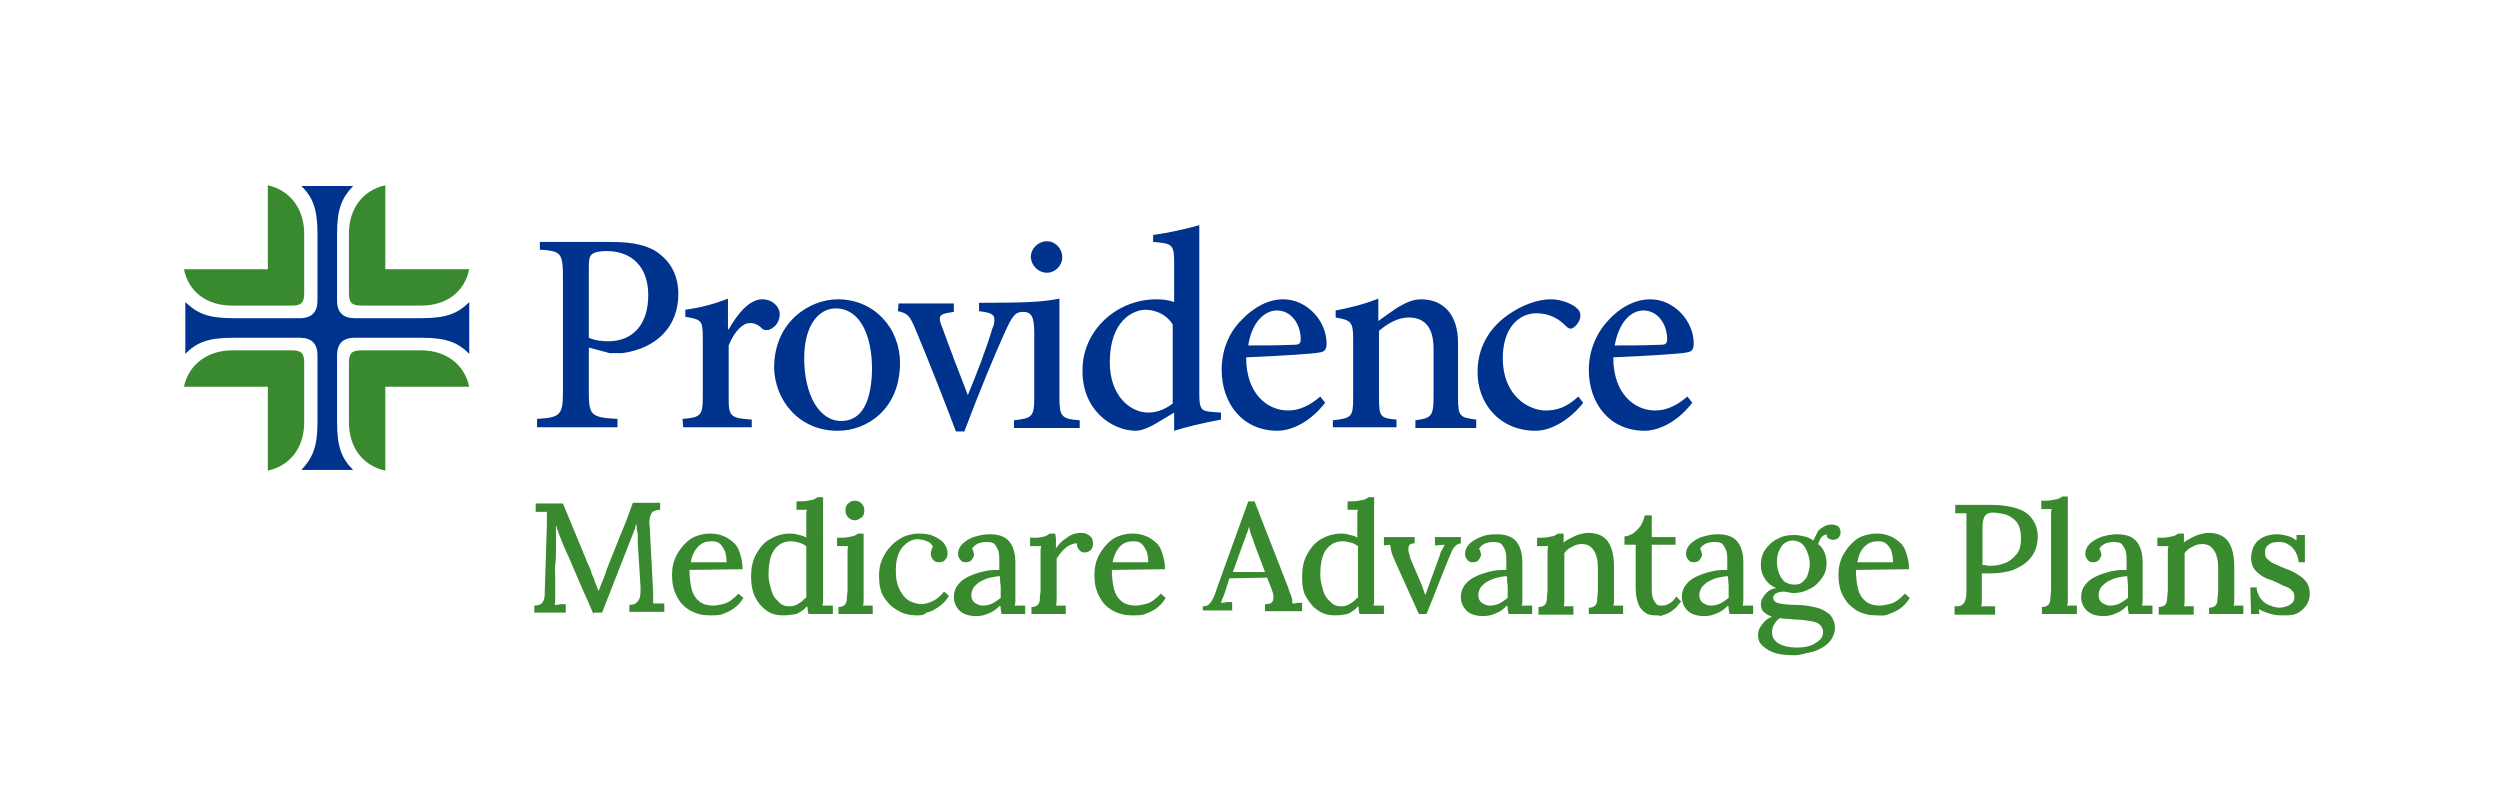
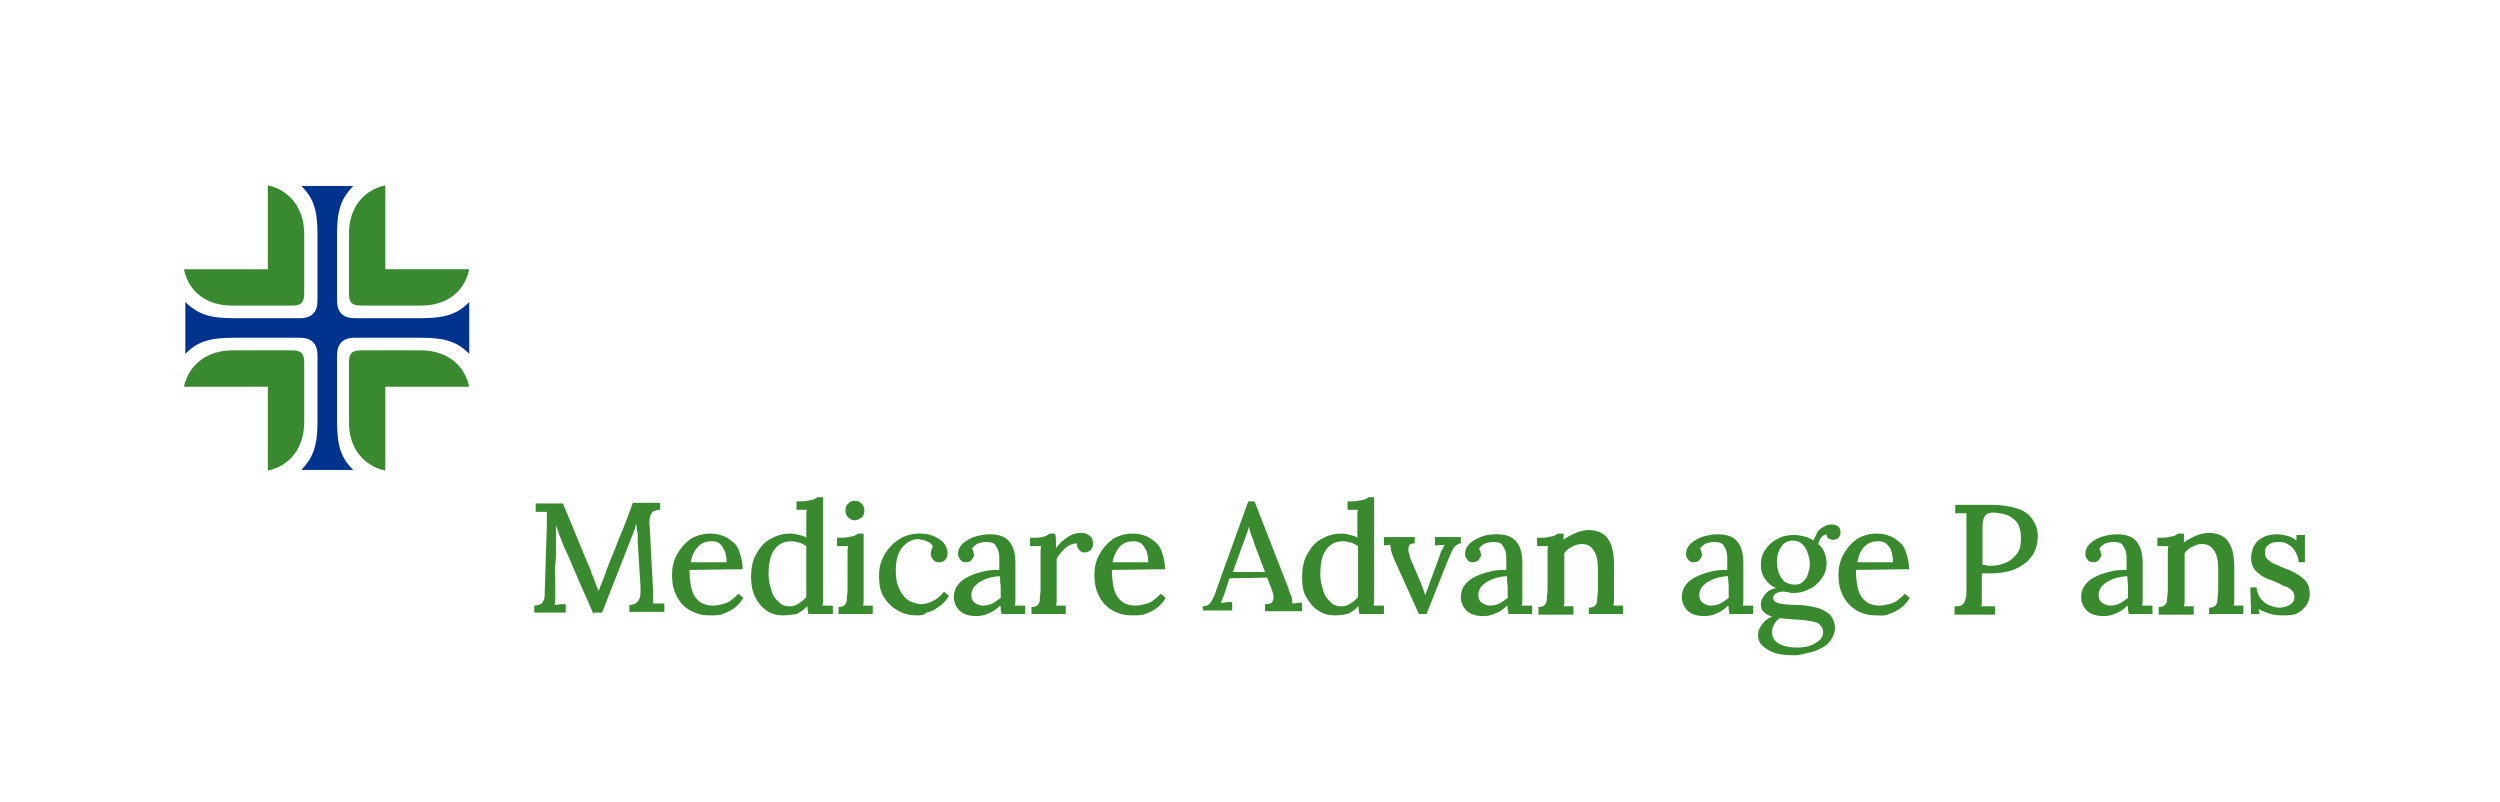
<svg xmlns="http://www.w3.org/2000/svg" version="1.1" id="Layer_1" x="0px" y="0px" viewBox="0 0 357.5 114.7" style="enable-background:new 0 0 357.5 114.7;" xml:space="preserve">
  <style type="text/css">
	.st0{enable-background:new    ;}
	.st1{fill:#39892F;}
	.st2{fill:#00338E;}
	.st3{fill:none;}
</style>
  <g id="a">
</g>
  <g id="b">
    <g id="c">
      <g class="st0">
        <path class="st1" d="M84.9,87.9c-0.6-1.4-1.2-2.8-1.8-4.1c-0.6-1.4-1.2-2.8-1.8-4.2c-0.2-0.4-0.4-0.9-0.6-1.3     c-0.2-0.5-0.4-1-0.6-1.5c-0.2-0.5-0.4-1.1-0.6-1.7c0,0.4,0,0.7,0,1.1c0,0.4,0,0.7,0,1c0,0.5,0,1,0,1.6c0,0.6,0,1.3-0.1,1.9     s0,1.3,0,2c0,0.7,0,1.3,0,1.9c0,0.4,0,0.7,0,1c0,0.3,0,0.6-0.1,0.9c0.3,0,0.5,0,0.8-0.1c0.3,0,0.6,0,0.8,0v1.2h-4.5v-1     c0.4,0,0.7-0.1,0.9-0.2c0.2-0.1,0.4-0.4,0.5-0.7c0.1-0.3,0.1-0.7,0.1-1.1l0.3-9.5c0-0.3,0-0.6,0-1s0-0.6,0-0.9     c-0.3,0-0.5,0-0.8,0c-0.3,0-0.5,0-0.8,0v-1.2h3.9l3.6,8.7c0.2,0.4,0.4,0.8,0.5,1.3c0.2,0.4,0.4,0.9,0.5,1.3     c0.2,0.4,0.3,0.8,0.5,1.2h0c0.2-0.4,0.3-0.9,0.6-1.5c0.2-0.5,0.4-1,0.5-1.4c0.6-1.6,1.3-3.2,1.9-4.8c0.7-1.6,1.3-3.2,1.9-4.9h3.9     v1c-0.4,0-0.6,0.1-0.9,0.2c-0.2,0.1-0.4,0.3-0.5,0.7c-0.1,0.3-0.2,0.8-0.1,1.4l0.5,9.5c0,0.3,0,0.6,0,0.9c0,0.3,0,0.5,0,0.7     c0.3,0,0.5,0,0.8,0c0.3,0,0.6,0,0.8,0v1.2H90v-1c0.4,0,0.8-0.1,1-0.3c0.2-0.2,0.4-0.4,0.5-0.8c0.1-0.3,0.1-0.8,0.1-1.4l-0.4-6.4     c0-0.2,0-0.5,0-0.8c0-0.3,0-0.6-0.1-0.9s0-0.6-0.1-1c0,0.1-0.1,0.2-0.1,0.3c0,0.1-0.1,0.2-0.1,0.4l-4.7,12H84.9z" />
        <path class="st1" d="M101.5,88c-1,0-1.9-0.2-2.8-0.7s-1.5-1.2-1.9-2c-0.5-0.9-0.7-1.9-0.7-3.1c0-1,0.2-2,0.7-2.9     c0.5-0.9,1.1-1.6,1.9-2.2c0.8-0.5,1.8-0.8,2.9-0.8c0.6,0,1.2,0.1,1.7,0.3c0.6,0.2,1,0.5,1.5,0.9s0.8,0.9,1,1.6     c0.2,0.6,0.4,1.4,0.4,2.3l-7.6,0.1c0,1,0.1,1.9,0.3,2.7c0.2,0.8,0.6,1.4,1.1,1.8c0.5,0.4,1.2,0.6,2,0.6c0.4,0,0.8-0.1,1.3-0.2     s0.9-0.3,1.3-0.6s0.7-0.6,1-0.9l0.7,0.6c-0.4,0.7-0.9,1.2-1.5,1.6c-0.6,0.4-1.2,0.6-1.7,0.8C102.5,88,102,88,101.5,88z      M98.8,80.4h5.1c0-0.6-0.1-1.1-0.2-1.5c-0.2-0.4-0.4-0.8-0.7-1.1s-0.7-0.4-1.2-0.4c-0.8,0-1.4,0.2-1.9,0.7S98.9,79.4,98.8,80.4z" />
        <path class="st1" d="M112,88c-0.9,0-1.7-0.2-2.4-0.7s-1.2-1.1-1.6-1.9s-0.6-1.8-0.6-2.9c0-1.2,0.2-2.3,0.7-3.2     c0.5-0.9,1.1-1.7,2-2.2c0.9-0.5,1.8-0.8,2.9-0.8c0.5,0,0.9,0.1,1.3,0.2c0.4,0.1,0.8,0.2,1,0.4v-2.5c0-0.2,0-0.5,0-0.7     s0-0.6,0.1-0.8c-0.3,0-0.5,0-0.8,0c-0.3,0-0.5,0-0.7,0v-1.2c0.7,0,1.2,0,1.6-0.1c0.4-0.1,0.7-0.1,0.9-0.2     c0.2-0.1,0.4-0.2,0.5-0.3h0.8V85c0,0.2,0,0.5,0,0.7c0,0.3,0,0.6-0.1,0.9c0.3,0,0.5,0,0.8,0s0.5,0,0.7,0v1.2h-3.5     c0-0.2-0.1-0.4-0.1-0.6s0-0.4-0.1-0.5c-0.4,0.5-0.9,0.8-1.5,1.1C113.3,87.9,112.6,88,112,88z M112.9,86.7c0.5,0,0.9-0.1,1.3-0.4     c0.4-0.2,0.8-0.6,1.1-0.9c0-0.2,0-0.4,0-0.6c0-0.2,0-0.4,0-0.7v-6c-0.3-0.2-0.6-0.4-1-0.5c-0.4-0.1-0.8-0.2-1.2-0.2     c-0.7,0-1.3,0.2-1.8,0.6c-0.5,0.4-0.9,1-1.1,1.7c-0.2,0.7-0.3,1.5-0.3,2.5c0,0.8,0.2,1.5,0.4,2.2c0.2,0.7,0.5,1.2,1,1.6     C111.7,86.5,112.2,86.7,112.9,86.7z" />
        <path class="st1" d="M119.9,86.8c0.4,0,0.7-0.1,0.9-0.3c0.2-0.2,0.3-0.5,0.3-0.9s0.1-0.8,0.1-1.3v-4.6c0-0.2,0-0.5,0-0.8     c0-0.3,0-0.5,0.1-0.8c-0.2,0-0.5,0-0.8,0c-0.3,0-0.5,0-0.8,0v-1.2c0.7,0,1.2,0,1.6-0.1c0.4-0.1,0.7-0.1,0.9-0.2     c0.2-0.1,0.4-0.2,0.5-0.3h0.8V85c0,0.3,0,0.5,0,0.8c0,0.3,0,0.5-0.1,0.8c0.2,0,0.5,0,0.7,0c0.2,0,0.5,0,0.7,0v1.2h-4.9V86.8z      M122.3,74.4c-0.4,0-0.7-0.1-1-0.4s-0.4-0.6-0.4-1c0-0.4,0.1-0.8,0.4-1c0.3-0.3,0.6-0.4,0.9-0.4c0.4,0,0.7,0.1,1,0.4     s0.4,0.6,0.4,1c0,0.4-0.1,0.8-0.4,1S122.6,74.4,122.3,74.4z" />
        <path class="st1" d="M131.1,88c-1,0-1.9-0.2-2.7-0.7c-0.8-0.4-1.5-1.1-2-1.9c-0.5-0.8-0.7-1.8-0.7-3c0-0.8,0.1-1.6,0.4-2.3     c0.3-0.7,0.7-1.4,1.2-1.9c0.5-0.6,1.1-1,1.8-1.4c0.7-0.3,1.5-0.5,2.3-0.5c0.9,0,1.6,0.1,2.2,0.4c0.6,0.3,1.1,0.6,1.4,1     c0.3,0.4,0.5,0.9,0.5,1.4c0,0.4-0.1,0.7-0.3,0.9c-0.2,0.3-0.5,0.4-0.9,0.4c-0.4,0-0.7-0.1-0.9-0.4c-0.2-0.3-0.3-0.5-0.3-0.8     c0-0.1,0-0.3,0.1-0.5c0-0.2,0.1-0.3,0.2-0.5c-0.1-0.3-0.3-0.5-0.6-0.7c-0.3-0.1-0.5-0.2-0.8-0.3c-0.3,0-0.5-0.1-0.7-0.1     c-0.9,0-1.6,0.4-2.3,1.2c-0.6,0.8-0.9,1.8-0.9,3.3c0,0.9,0.1,1.7,0.4,2.4s0.7,1.3,1.2,1.7c0.5,0.4,1.2,0.6,1.9,0.7     c0.7,0,1.3-0.2,1.9-0.5c0.6-0.3,1.1-0.8,1.5-1.3l0.7,0.6c-0.4,0.7-0.9,1.2-1.5,1.6c-0.6,0.4-1.1,0.7-1.7,0.8     C132.1,88,131.6,88,131.1,88z" />
        <path class="st1" d="M143.2,87.7c0-0.2-0.1-0.4-0.1-0.6c0-0.2,0-0.4-0.1-0.5c-0.5,0.5-1,0.9-1.6,1.1c-0.6,0.3-1.2,0.4-1.8,0.4     c-1.1,0-1.9-0.3-2.4-0.8c-0.5-0.5-0.8-1.2-0.8-1.9c0-0.7,0.2-1.3,0.6-1.8c0.4-0.5,0.9-0.9,1.6-1.2c0.6-0.3,1.3-0.5,2.1-0.7     c0.8-0.2,1.5-0.2,2.2-0.2v-1.3c0-0.5,0-0.9-0.1-1.3c-0.1-0.4-0.3-0.7-0.5-1s-0.7-0.4-1.3-0.4c-0.4,0-0.8,0.1-1.1,0.2     c-0.4,0.2-0.7,0.4-0.9,0.8c0.1,0.1,0.2,0.3,0.2,0.4c0,0.2,0.1,0.3,0.1,0.4c0,0.2-0.1,0.4-0.3,0.7c-0.2,0.3-0.5,0.4-0.9,0.4     c-0.4,0-0.6-0.1-0.8-0.4c-0.2-0.2-0.3-0.5-0.3-0.8c0-0.5,0.2-1,0.6-1.4c0.4-0.4,0.9-0.7,1.6-1c0.7-0.2,1.4-0.4,2.3-0.4     c1.3,0,2.2,0.3,2.8,1s0.9,1.7,0.9,3.1c0,0.5,0,1,0,1.5c0,0.5,0,1,0,1.5c0,0.5,0,1,0,1.5c0,0.2,0,0.5,0,0.7c0,0.3,0,0.6-0.1,0.9     c0.2,0,0.5,0,0.8,0s0.5,0,0.7,0v1.2H143.2z M143,82.4c-0.5,0-0.9,0.1-1.4,0.2s-0.9,0.3-1.3,0.5c-0.4,0.2-0.7,0.5-1,0.8     c-0.2,0.3-0.4,0.7-0.4,1.2c0,0.5,0.2,0.9,0.5,1.1c0.3,0.2,0.7,0.4,1.1,0.4c0.5,0,1-0.1,1.4-0.3s0.8-0.5,1.2-0.8     c0-0.2,0-0.3,0-0.5c0-0.2,0-0.3,0-0.5c0-0.1,0-0.4,0-0.7C143,83.2,143,82.8,143,82.4z" />
        <path class="st1" d="M147.5,86.8c0.4,0,0.7-0.1,0.9-0.3c0.2-0.2,0.3-0.5,0.3-0.9s0.1-0.8,0.1-1.3v-4.6c0-0.2,0-0.5,0-0.8     s0-0.5,0.1-0.8c-0.2,0-0.5,0-0.8,0c-0.3,0-0.5,0-0.8,0v-1.2h0.7c0.6,0,1.1-0.1,1.4-0.2s0.6-0.3,0.7-0.4h0.8     c0,0.2,0.1,0.5,0.1,0.9c0,0.4,0,0.8,0,1.2c0.3-0.4,0.6-0.8,1-1.1c0.4-0.3,0.8-0.6,1.2-0.8c0.4-0.2,0.9-0.3,1.4-0.3     c0.5,0,0.8,0.1,1.2,0.4s0.5,0.6,0.5,1.2c0,0.1,0,0.3-0.1,0.5s-0.2,0.4-0.4,0.5c-0.2,0.1-0.4,0.2-0.7,0.2c-0.3,0-0.6-0.1-0.8-0.4     c-0.2-0.2-0.3-0.5-0.3-0.9c-0.4,0-0.7,0.1-1.1,0.3c-0.4,0.2-0.7,0.5-1,0.8c-0.3,0.4-0.6,0.7-0.8,1.1V85c0,0.3,0,0.5,0,0.8     s0,0.5-0.1,0.8c0.2,0,0.5,0,0.7,0s0.5,0,0.7,0v1.2h-4.9V86.8z" />
        <path class="st1" d="M161.9,88c-1,0-1.9-0.2-2.8-0.7s-1.5-1.2-1.9-2c-0.5-0.9-0.7-1.9-0.7-3.1c0-1,0.2-2,0.7-2.9     c0.5-0.9,1.1-1.6,1.9-2.2c0.8-0.5,1.8-0.8,2.9-0.8c0.6,0,1.2,0.1,1.7,0.3c0.6,0.2,1,0.5,1.5,0.9s0.8,0.9,1,1.6     c0.2,0.6,0.4,1.4,0.4,2.3l-7.6,0.1c0,1,0.1,1.9,0.3,2.7c0.2,0.8,0.6,1.4,1.1,1.8c0.5,0.4,1.2,0.6,2,0.6c0.4,0,0.8-0.1,1.3-0.2     s0.9-0.3,1.3-0.6s0.7-0.6,1-0.9l0.7,0.6c-0.4,0.7-0.9,1.2-1.5,1.6c-0.6,0.4-1.2,0.6-1.7,0.8C162.9,88,162.4,88,161.9,88z      M159.1,80.4h5.1c0-0.6-0.1-1.1-0.2-1.5c-0.2-0.4-0.4-0.8-0.7-1.1s-0.7-0.4-1.2-0.4c-0.8,0-1.4,0.2-1.9,0.7     S159.3,79.4,159.1,80.4z" />
        <path class="st1" d="M172,87.7v-1c0.4,0,0.8-0.1,1-0.4c0.2-0.2,0.4-0.6,0.6-1c0.2-0.4,0.3-0.9,0.5-1.4l4.4-12.2h0.9l4.8,12.3     c0.1,0.3,0.2,0.7,0.4,1.1s0.2,0.9,0.2,1.2c0.2,0,0.5,0,0.7-0.1c0.2,0,0.5,0,0.7,0v1.2h-5.3v-1c0.5,0,0.9-0.1,1-0.3     c0.2-0.2,0.2-0.5,0.2-0.8c0-0.3-0.1-0.6-0.2-0.9l-0.7-1.8l-5.4,0.1l-0.6,1.9c-0.1,0.3-0.2,0.6-0.3,0.8s-0.2,0.5-0.3,0.8     c0.3,0,0.5,0,0.8-0.1c0.3,0,0.6,0,0.8,0v1.2H172z M176.3,81.8h4.6l-1.4-3.7c-0.2-0.5-0.3-1-0.5-1.4c-0.2-0.5-0.3-0.9-0.4-1.4h0     c-0.1,0.4-0.2,0.8-0.4,1.2c-0.1,0.4-0.3,0.9-0.5,1.4L176.3,81.8z" />
        <path class="st1" d="M190.9,88c-0.9,0-1.7-0.2-2.4-0.7c-0.7-0.4-1.2-1.1-1.7-1.9s-0.6-1.8-0.6-2.9c0-1.2,0.2-2.3,0.7-3.2     c0.5-0.9,1.1-1.7,2-2.2c0.9-0.5,1.8-0.8,2.9-0.8c0.5,0,0.9,0.1,1.3,0.2c0.4,0.1,0.8,0.2,1,0.4v-2.5c0-0.2,0-0.5,0-0.7     s0-0.6,0.1-0.8c-0.3,0-0.5,0-0.8,0s-0.5,0-0.7,0v-1.2c0.7,0,1.2,0,1.6-0.1c0.4-0.1,0.7-0.1,0.9-0.2c0.2-0.1,0.4-0.2,0.5-0.3h0.8     V85c0,0.2,0,0.5,0,0.7c0,0.3,0,0.6-0.1,0.9c0.3,0,0.5,0,0.8,0c0.3,0,0.5,0,0.7,0v1.2h-3.5c0-0.2-0.1-0.4-0.1-0.6     c0-0.2,0-0.4-0.1-0.5c-0.4,0.5-0.9,0.8-1.5,1.1C192.2,87.9,191.6,88,190.9,88z M191.8,86.7c0.5,0,0.9-0.1,1.3-0.4     c0.4-0.2,0.8-0.6,1.1-0.9c0-0.2,0-0.4,0-0.6c0-0.2,0-0.4,0-0.7v-6c-0.3-0.2-0.6-0.4-1-0.5c-0.4-0.1-0.8-0.2-1.2-0.2     c-0.7,0-1.3,0.2-1.8,0.6c-0.5,0.4-0.9,1-1.1,1.7c-0.2,0.7-0.3,1.5-0.3,2.5c0,0.8,0.2,1.5,0.4,2.2c0.2,0.7,0.5,1.2,1,1.6     C190.6,86.5,191.1,86.7,191.8,86.7z" />
        <path class="st1" d="M202.9,87.8l-3.3-7.3c-0.2-0.5-0.4-0.9-0.5-1.2c-0.1-0.3-0.2-0.6-0.2-0.8c0-0.2-0.1-0.4-0.1-0.6l-0.9,0.1     v-1.2h4.4v0.9c-0.4,0-0.7,0.1-0.8,0.3c-0.1,0.2-0.1,0.5-0.1,0.8c0.1,0.3,0.2,0.7,0.3,1.1l1.5,3.5c0.1,0.3,0.2,0.5,0.3,0.8     c0.1,0.3,0.2,0.6,0.3,0.9h0c0.1-0.2,0.2-0.5,0.3-0.8c0.1-0.3,0.2-0.5,0.3-0.8l1.5-4.1c0.1-0.4,0.2-0.7,0.4-0.9     c0.1-0.2,0.2-0.5,0.3-0.6l-1.4,0.1v-1.2h3.7v0.9c-0.3,0-0.6,0.2-0.8,0.4c-0.2,0.2-0.5,0.6-0.6,1c-0.2,0.4-0.4,0.9-0.6,1.4     l-2.9,7.3H202.9z" />
        <path class="st1" d="M215.7,87.7c0-0.2-0.1-0.4-0.1-0.6s0-0.4-0.1-0.5c-0.5,0.5-1,0.9-1.6,1.1c-0.6,0.3-1.2,0.4-1.8,0.4     c-1.1,0-1.9-0.3-2.4-0.8s-0.8-1.2-0.8-1.9c0-0.7,0.2-1.3,0.6-1.8c0.4-0.5,0.9-0.9,1.6-1.2c0.6-0.3,1.3-0.5,2.1-0.7     c0.8-0.2,1.5-0.2,2.2-0.2v-1.3c0-0.5,0-0.9-0.1-1.3c-0.1-0.4-0.3-0.7-0.5-1s-0.7-0.4-1.3-0.4c-0.4,0-0.8,0.1-1.1,0.2     c-0.4,0.2-0.7,0.4-0.9,0.8c0.1,0.1,0.2,0.3,0.2,0.4c0,0.2,0.1,0.3,0.1,0.4c0,0.2-0.1,0.4-0.3,0.7c-0.2,0.3-0.5,0.4-0.9,0.4     c-0.4,0-0.6-0.1-0.8-0.4c-0.2-0.2-0.3-0.5-0.3-0.8c0-0.5,0.2-1,0.6-1.4c0.4-0.4,0.9-0.7,1.6-1s1.4-0.4,2.3-0.4     c1.3,0,2.2,0.3,2.8,1c0.6,0.7,0.9,1.7,0.9,3.1c0,0.5,0,1,0,1.5c0,0.5,0,1,0,1.5c0,0.5,0,1,0,1.5c0,0.2,0,0.5,0,0.7     c0,0.3,0,0.6-0.1,0.9c0.2,0,0.5,0,0.8,0c0.3,0,0.5,0,0.7,0v1.2H215.7z M215.5,82.4c-0.5,0-1,0.1-1.4,0.2s-0.9,0.3-1.3,0.5     c-0.4,0.2-0.7,0.5-1,0.8c-0.2,0.3-0.4,0.7-0.4,1.2c0,0.5,0.2,0.9,0.5,1.1c0.3,0.2,0.7,0.4,1.1,0.4c0.5,0,1-0.1,1.4-0.3     c0.4-0.2,0.8-0.5,1.2-0.8c0-0.2,0-0.3,0-0.5c0-0.2,0-0.3,0-0.5c0-0.1,0-0.4,0-0.7C215.5,83.2,215.5,82.8,215.5,82.4z" />
-         <path class="st1" d="M220,87.7v-0.9c0.4,0,0.7-0.1,0.9-0.3c0.2-0.2,0.3-0.5,0.3-0.9c0-0.4,0.1-0.8,0.1-1.3l0-4.6     c0-0.2,0-0.5,0-0.8c0-0.3,0-0.5,0.1-0.8c-0.3,0-0.5,0-0.8,0c-0.3,0-0.5,0-0.8,0v-1.2c0.7,0,1.2,0,1.6-0.1     c0.4-0.1,0.7-0.1,0.9-0.2c0.2-0.1,0.3-0.2,0.5-0.3h0.8c0,0.1,0,0.3,0,0.4c0,0.1,0,0.2,0,0.4s0,0.3,0,0.5c0.3-0.3,0.7-0.5,1.1-0.7     c0.4-0.2,0.8-0.4,1.2-0.5c0.4-0.1,0.8-0.2,1.2-0.2c1.3,0,2.2,0.4,2.8,1.2c0.6,0.8,0.9,2,0.9,3.7V85c0,0.3,0,0.5,0,0.8     s0,0.5-0.1,0.8c0.2,0,0.5,0,0.7,0c0.2,0,0.5,0,0.7,0v1.2h-4.9v-0.9c0.4,0,0.7-0.1,0.9-0.3c0.2-0.2,0.3-0.5,0.3-0.9     c0-0.4,0.1-0.8,0.1-1.3v-3.1c0-1.2-0.2-2-0.6-2.6c-0.4-0.6-0.9-0.9-1.7-0.9c-0.5,0-0.9,0.1-1.4,0.4c-0.5,0.2-0.8,0.5-1.1,0.9     c0,0.1,0,0.3,0,0.5c0,0.2,0,0.3,0,0.5v5c0,0.3,0,0.5,0,0.8s0,0.5-0.1,0.8c0.2,0,0.5,0,0.7,0c0.2,0,0.5,0,0.7,0v1.2H220z" />
-         <path class="st1" d="M237,88c-0.4,0-0.7,0-1.1-0.1c-0.4-0.1-0.7-0.3-1-0.6s-0.6-0.7-0.7-1.2c-0.2-0.5-0.3-1.3-0.3-2.2l0-6h-1.6     v-1.2c0.4,0,0.8-0.2,1.2-0.4c0.4-0.3,0.8-0.7,1.1-1.1c0.3-0.5,0.5-1,0.6-1.5h1v3.1h3.4v1.1l-3.4,0l0,5.9c0,0.6,0,1,0.1,1.5     s0.3,0.7,0.5,1s0.5,0.3,0.9,0.3c0.3,0,0.7-0.1,1-0.3c0.4-0.2,0.7-0.5,1-1l0.7,0.7c-0.4,0.5-0.7,0.9-1.1,1.2     c-0.4,0.3-0.7,0.5-1,0.6c-0.3,0.1-0.6,0.2-0.9,0.3C237.4,88,237.1,88,237,88z" />
+         <path class="st1" d="M220,87.7v-0.9c0.4,0,0.7-0.1,0.9-0.3c0.2-0.2,0.3-0.5,0.3-0.9c0-0.4,0.1-0.8,0.1-1.3l0-4.6     c0-0.2,0-0.5,0-0.8c0-0.3,0-0.5,0.1-0.8c-0.3,0-0.5,0-0.8,0c-0.3,0-0.5,0-0.8,0v-1.2c0.7,0,1.2,0,1.6-0.1     c0.4-0.1,0.7-0.1,0.9-0.2c0.2-0.1,0.3-0.2,0.5-0.3h0.8c0,0.1,0,0.2,0,0.4s0,0.3,0,0.5c0.3-0.3,0.7-0.5,1.1-0.7     c0.4-0.2,0.8-0.4,1.2-0.5c0.4-0.1,0.8-0.2,1.2-0.2c1.3,0,2.2,0.4,2.8,1.2c0.6,0.8,0.9,2,0.9,3.7V85c0,0.3,0,0.5,0,0.8     s0,0.5-0.1,0.8c0.2,0,0.5,0,0.7,0c0.2,0,0.5,0,0.7,0v1.2h-4.9v-0.9c0.4,0,0.7-0.1,0.9-0.3c0.2-0.2,0.3-0.5,0.3-0.9     c0-0.4,0.1-0.8,0.1-1.3v-3.1c0-1.2-0.2-2-0.6-2.6c-0.4-0.6-0.9-0.9-1.7-0.9c-0.5,0-0.9,0.1-1.4,0.4c-0.5,0.2-0.8,0.5-1.1,0.9     c0,0.1,0,0.3,0,0.5c0,0.2,0,0.3,0,0.5v5c0,0.3,0,0.5,0,0.8s0,0.5-0.1,0.8c0.2,0,0.5,0,0.7,0c0.2,0,0.5,0,0.7,0v1.2H220z" />
        <path class="st1" d="M247.3,87.7c0-0.2-0.1-0.4-0.1-0.6c0-0.2,0-0.4-0.1-0.5c-0.5,0.5-1,0.9-1.6,1.1c-0.6,0.3-1.2,0.4-1.8,0.4     c-1.1,0-1.9-0.3-2.4-0.8c-0.5-0.5-0.8-1.2-0.8-1.9c0-0.7,0.2-1.3,0.6-1.8c0.4-0.5,0.9-0.9,1.6-1.2c0.6-0.3,1.3-0.5,2.1-0.7     c0.8-0.2,1.5-0.2,2.2-0.2v-1.3c0-0.5,0-0.9-0.1-1.3c-0.1-0.4-0.3-0.7-0.5-1s-0.7-0.4-1.3-0.4c-0.4,0-0.8,0.1-1.1,0.2     c-0.4,0.2-0.7,0.4-0.9,0.8c0.1,0.1,0.2,0.3,0.2,0.4c0,0.2,0.1,0.3,0.1,0.4c0,0.2-0.1,0.4-0.3,0.7c-0.2,0.3-0.5,0.4-0.9,0.4     c-0.4,0-0.6-0.1-0.8-0.4c-0.2-0.2-0.3-0.5-0.3-0.8c0-0.5,0.2-1,0.6-1.4c0.4-0.4,0.9-0.7,1.6-1c0.7-0.2,1.4-0.4,2.3-0.4     c1.3,0,2.2,0.3,2.8,1c0.6,0.7,0.9,1.7,0.9,3.1c0,0.5,0,1,0,1.5c0,0.5,0,1,0,1.5c0,0.5,0,1,0,1.5c0,0.2,0,0.5,0,0.7     c0,0.3,0,0.6-0.1,0.9c0.2,0,0.5,0,0.8,0c0.3,0,0.5,0,0.7,0v1.2H247.3z M247.1,82.4c-0.5,0-0.9,0.1-1.4,0.2s-0.9,0.3-1.3,0.5     c-0.4,0.2-0.7,0.5-1,0.8c-0.2,0.3-0.4,0.7-0.4,1.2c0,0.5,0.2,0.9,0.5,1.1c0.3,0.2,0.7,0.4,1.1,0.4c0.5,0,1-0.1,1.4-0.3     c0.4-0.2,0.8-0.5,1.2-0.8c0-0.2,0-0.3,0-0.5c0-0.2,0-0.3,0-0.5c0-0.1,0-0.4,0-0.7S247.1,82.8,247.1,82.4z" />
        <path class="st1" d="M256.7,93.7c-1.3,0-2.3-0.1-3.1-0.4c-0.8-0.3-1.3-0.7-1.7-1.1s-0.5-0.9-0.5-1.4c0-0.4,0.1-0.8,0.3-1.1     c0.2-0.3,0.4-0.6,0.7-0.9c0.3-0.3,0.7-0.5,1-0.6c-0.5-0.2-0.9-0.4-1.2-0.7c-0.3-0.3-0.4-0.7-0.4-1.1c0-0.5,0.2-0.9,0.6-1.4     c0.4-0.5,0.9-0.8,1.6-0.9c-0.7-0.3-1.2-0.7-1.6-1.3c-0.4-0.6-0.6-1.2-0.6-2c0-0.9,0.2-1.6,0.7-2.3s1.1-1.2,1.8-1.5     c0.7-0.4,1.5-0.5,2.3-0.5c0.5,0,0.9,0.1,1.4,0.2c0.5,0.1,0.9,0.3,1.3,0.6c0.2-0.4,0.4-0.8,0.6-1.2s0.6-0.6,0.9-0.8     c0.4-0.2,0.7-0.3,1.1-0.3c0.4,0,0.7,0.1,1,0.3c0.2,0.2,0.3,0.5,0.3,0.9c0,0.1,0,0.3-0.1,0.4c-0.1,0.2-0.2,0.3-0.3,0.4     c-0.2,0.1-0.4,0.2-0.7,0.2c-0.2,0-0.4-0.1-0.6-0.2s-0.3-0.3-0.3-0.6c-0.3,0.1-0.6,0.2-0.8,0.5c-0.2,0.3-0.3,0.6-0.4,0.9     c0.4,0.3,0.7,0.7,0.9,1.2s0.3,1,0.3,1.5c0,0.8-0.2,1.6-0.7,2.2c-0.4,0.6-1,1.2-1.7,1.5c-0.7,0.4-1.5,0.6-2.3,0.6     c-0.2,0-0.5,0-0.7-0.1c-0.2,0-0.5-0.1-0.7-0.1c-0.5,0-0.9,0.1-1.2,0.3c-0.3,0.2-0.4,0.5-0.3,0.8c0.1,0.3,0.4,0.5,0.9,0.6     c0.5,0.1,1.3,0.2,2.4,0.2c1.1,0,2.1,0.2,2.9,0.4c0.8,0.2,1.4,0.6,1.9,1c0.4,0.5,0.7,1.1,0.7,1.9c0,0.6-0.2,1.1-0.5,1.6     c-0.3,0.5-0.8,0.9-1.3,1.2s-1.2,0.6-1.8,0.7S257.4,93.7,256.7,93.7z M256.9,92.6c1.2,0,2.1-0.2,2.8-0.7c0.7-0.4,1-0.9,1-1.5     c0-0.5-0.2-0.8-0.5-1.1c-0.3-0.3-0.8-0.4-1.4-0.5c-0.6-0.1-1.3-0.2-2-0.2c-0.4,0-0.8-0.1-1.2-0.1c-0.4,0-0.8-0.1-1.1-0.1     c-0.3,0.2-0.6,0.5-0.8,0.9c-0.2,0.3-0.3,0.7-0.3,1.1c0,0.7,0.3,1.2,0.9,1.6C255,92.4,255.9,92.6,256.9,92.6z M256.6,83.6     c0.5,0,0.9-0.1,1.2-0.4s0.6-0.6,0.7-1s0.3-0.9,0.3-1.4c0-0.6-0.1-1.2-0.3-1.7s-0.4-1-0.8-1.3c-0.3-0.3-0.8-0.5-1.3-0.5     c-0.7,0-1.3,0.3-1.7,0.9c-0.4,0.6-0.6,1.3-0.6,2.1c0,0.6,0.1,1.2,0.3,1.7c0.2,0.5,0.5,0.9,0.8,1.2     C255.7,83.5,256.2,83.6,256.6,83.6z" />
        <path class="st1" d="M268.3,88c-1,0-1.9-0.2-2.8-0.7c-0.8-0.5-1.5-1.2-1.9-2c-0.5-0.9-0.7-1.9-0.7-3.1c0-1,0.2-2,0.7-2.9     c0.5-0.9,1.1-1.6,1.9-2.2c0.8-0.5,1.8-0.8,2.9-0.8c0.6,0,1.2,0.1,1.7,0.3c0.6,0.2,1,0.5,1.5,0.9s0.8,0.9,1,1.6     c0.2,0.6,0.4,1.4,0.4,2.3l-7.6,0.1c0,1,0.1,1.9,0.3,2.7c0.2,0.8,0.6,1.4,1.1,1.8c0.5,0.4,1.2,0.6,2,0.6c0.4,0,0.8-0.1,1.3-0.2     s0.9-0.3,1.3-0.6s0.7-0.6,1-0.9l0.7,0.6c-0.4,0.7-0.9,1.2-1.5,1.6s-1.2,0.6-1.7,0.8S268.8,88,268.3,88z M265.6,80.4h5.1     c0-0.6-0.1-1.1-0.2-1.5s-0.4-0.8-0.7-1.1c-0.3-0.3-0.7-0.4-1.2-0.4c-0.8,0-1.4,0.2-1.9,0.7C266.1,78.6,265.8,79.4,265.6,80.4z" />
        <path class="st1" d="M279.7,86.7c0.5,0,0.8-0.1,1-0.3c0.2-0.2,0.3-0.4,0.4-0.8c0.1-0.4,0.1-0.8,0.1-1.3v-9.2c0-0.3,0-0.6,0-0.9     s0-0.6,0-0.8c-0.2,0-0.5,0-0.8,0c-0.3,0-0.6,0-0.8,0v-1.2c0.9,0,1.7,0,2.6,0c0.9,0,1.8,0,2.7,0c1.4,0,2.5,0.2,3.5,0.5     s1.7,0.8,2.2,1.5c0.5,0.7,0.8,1.5,0.8,2.5c0,0.6-0.1,1.2-0.3,1.8c-0.2,0.6-0.6,1.2-1.1,1.7c-0.5,0.5-1.2,0.9-2.1,1.3     c-0.9,0.3-2,0.5-3.4,0.5c-0.1,0-0.3,0-0.5,0c-0.2,0-0.4,0-0.6,0v2.8c0,0.4,0,0.8,0,1.1c0,0.3,0,0.6-0.1,0.8c0.2,0,0.4,0,0.7,0     s0.5,0,0.7,0c0.2,0,0.4,0,0.6,0v1.2h-5.8V86.7z M283.6,80.8c0.2,0,0.5,0,0.6,0.1c0.2,0,0.4,0,0.6,0c0.8,0,1.5-0.2,2.2-0.5     c0.6-0.3,1.1-0.8,1.5-1.3c0.4-0.6,0.5-1.3,0.5-2.1c0-0.7-0.1-1.3-0.3-1.8c-0.2-0.5-0.5-0.8-0.9-1.1c-0.4-0.3-0.8-0.5-1.3-0.6     c-0.5-0.1-1-0.2-1.5-0.2c-0.4,0-0.8,0.1-1,0.3c-0.2,0.2-0.3,0.4-0.4,0.8c-0.1,0.3-0.1,0.8-0.1,1.3V80.8z" />
-         <path class="st1" d="M292,86.8c0.4,0,0.7-0.1,0.9-0.3c0.2-0.2,0.3-0.5,0.3-0.9c0-0.4,0.1-0.8,0.1-1.3v-9.9c0-0.2,0-0.5,0-0.8     c0-0.3,0-0.5,0.1-0.8c-0.2,0-0.5,0-0.8,0c-0.3,0-0.5,0-0.7,0v-1.2c0.7,0,1.2,0,1.6-0.1c0.4-0.1,0.7-0.1,0.9-0.2s0.4-0.2,0.5-0.3     h0.8V85c0,0.3,0,0.5,0,0.8s0,0.5-0.1,0.8c0.2,0,0.5,0,0.7,0s0.5,0,0.7,0v1.2H292V86.8z" />
        <path class="st1" d="M304.4,87.7c0-0.2-0.1-0.4-0.1-0.6c0-0.2,0-0.4-0.1-0.5c-0.5,0.5-1,0.9-1.6,1.1c-0.6,0.3-1.2,0.4-1.8,0.4     c-1.1,0-1.9-0.3-2.4-0.8c-0.5-0.5-0.8-1.2-0.8-1.9c0-0.7,0.2-1.3,0.6-1.8c0.4-0.5,0.9-0.9,1.6-1.2c0.6-0.3,1.3-0.5,2.1-0.7     c0.8-0.2,1.5-0.2,2.2-0.2v-1.3c0-0.5,0-0.9-0.1-1.3c-0.1-0.4-0.3-0.7-0.5-1s-0.7-0.4-1.3-0.4c-0.4,0-0.8,0.1-1.1,0.2     c-0.4,0.2-0.7,0.4-0.9,0.8c0.1,0.1,0.2,0.3,0.2,0.4c0,0.2,0.1,0.3,0.1,0.4c0,0.2-0.1,0.4-0.3,0.7c-0.2,0.3-0.5,0.4-0.9,0.4     c-0.4,0-0.6-0.1-0.8-0.4c-0.2-0.2-0.3-0.5-0.3-0.8c0-0.5,0.2-1,0.6-1.4c0.4-0.4,0.9-0.7,1.6-1c0.7-0.2,1.4-0.4,2.3-0.4     c1.3,0,2.2,0.3,2.8,1c0.6,0.7,0.9,1.7,0.9,3.1c0,0.5,0,1,0,1.5c0,0.5,0,1,0,1.5c0,0.5,0,1,0,1.5c0,0.2,0,0.5,0,0.7     c0,0.3,0,0.6-0.1,0.9c0.2,0,0.5,0,0.8,0c0.3,0,0.5,0,0.7,0v1.2H304.4z M304.2,82.4c-0.5,0-0.9,0.1-1.4,0.2s-0.9,0.3-1.3,0.5     c-0.4,0.2-0.7,0.5-1,0.8c-0.2,0.3-0.4,0.7-0.4,1.2c0,0.5,0.2,0.9,0.5,1.1c0.3,0.2,0.7,0.4,1.1,0.4c0.5,0,1-0.1,1.4-0.3     c0.4-0.2,0.8-0.5,1.2-0.8c0-0.2,0-0.3,0-0.5c0-0.2,0-0.3,0-0.5c0-0.1,0-0.4,0-0.7S304.2,82.8,304.2,82.4z" />
        <path class="st1" d="M308.7,87.7v-0.9c0.4,0,0.7-0.1,0.9-0.3c0.2-0.2,0.3-0.5,0.3-0.9c0-0.4,0.1-0.8,0.1-1.3l0-4.6     c0-0.2,0-0.5,0-0.8c0-0.3,0-0.5,0.1-0.8c-0.3,0-0.5,0-0.8,0c-0.3,0-0.5,0-0.8,0v-1.2c0.7,0,1.2,0,1.6-0.1     c0.4-0.1,0.7-0.1,0.9-0.2c0.2-0.1,0.3-0.2,0.5-0.3h0.8c0,0.1,0,0.3,0,0.4c0,0.1,0,0.2,0,0.4s0,0.3,0,0.5c0.3-0.3,0.7-0.5,1.1-0.7     c0.4-0.2,0.8-0.4,1.2-0.5c0.4-0.1,0.8-0.2,1.2-0.2c1.3,0,2.2,0.4,2.8,1.2c0.6,0.8,0.9,2,0.9,3.7V85c0,0.3,0,0.5,0,0.8     s0,0.5-0.1,0.8c0.2,0,0.5,0,0.7,0c0.2,0,0.5,0,0.7,0v1.2h-4.9v-0.9c0.4,0,0.7-0.1,0.9-0.3c0.2-0.2,0.3-0.5,0.3-0.9     c0-0.4,0.1-0.8,0.1-1.3v-3.1c0-1.2-0.2-2-0.6-2.6c-0.4-0.6-0.9-0.9-1.7-0.9c-0.5,0-0.9,0.1-1.4,0.4c-0.5,0.2-0.8,0.5-1.1,0.9     c0,0.1,0,0.3,0,0.5c0,0.2,0,0.3,0,0.5v5c0,0.3,0,0.5,0,0.8s0,0.5-0.1,0.8c0.2,0,0.5,0,0.7,0c0.2,0,0.5,0,0.7,0v1.2H308.7z" />
        <path class="st1" d="M326.3,88c-0.7,0-1.3-0.1-1.9-0.3c-0.6-0.2-1.1-0.4-1.4-0.6l0.1,0.7h-1.2l-0.1-3.8h0.9c0,0.5,0.2,1,0.5,1.5     c0.3,0.4,0.7,0.8,1.2,1c0.5,0.2,1,0.4,1.6,0.4c0.3,0,0.7-0.1,1-0.2c0.3-0.1,0.6-0.3,0.8-0.5c0.2-0.2,0.3-0.5,0.3-0.8     c0-0.4-0.1-0.7-0.3-0.9s-0.5-0.5-0.9-0.6s-0.8-0.4-1.3-0.6c-0.4-0.2-0.9-0.4-1.3-0.5c-0.4-0.2-0.9-0.4-1.2-0.7     c-0.4-0.3-0.7-0.6-0.9-1c-0.2-0.4-0.3-0.9-0.3-1.4c0-0.3,0.1-0.7,0.2-1.1c0.1-0.4,0.3-0.7,0.6-1.1c0.3-0.3,0.7-0.6,1.2-0.8     c0.5-0.2,1.1-0.3,1.8-0.3c0.4,0,0.8,0.1,1.3,0.2s1,0.4,1.4,0.7l0-0.8h1.2v3.9h-0.9c0-0.5-0.2-1-0.4-1.4c-0.2-0.4-0.5-0.8-1-1.1     c-0.4-0.3-0.9-0.4-1.5-0.4c-0.6,0-1,0.1-1.4,0.4s-0.5,0.6-0.5,1.1s0.1,0.8,0.4,1c0.3,0.3,0.6,0.5,1.1,0.7     c0.4,0.2,0.9,0.4,1.4,0.6c0.6,0.2,1.2,0.5,1.7,0.8c0.5,0.3,1,0.7,1.3,1.1c0.3,0.4,0.5,1,0.5,1.7c0,0.7-0.2,1.3-0.6,1.8     s-0.9,0.9-1.4,1.1S327,88,326.3,88z" />
      </g>
-       <path class="st2" d="M128.4,44.5c1.4,0.3,1.7,0.6,2.6,2.8c2,4.8,3.8,9.4,5.7,14.4h1.2c2.3-6.1,4.4-11.1,5.8-14.2    c1.1-2.4,1.5-2.9,2.6-2.9c1.2,0,1.6,0.7,1.6,3v9.2c0,2.8-0.3,3-2.9,3.3v1.1h9.4v-1.1c-2.6-0.2-2.9-0.5-2.9-3.3V42.7    c-2.5,0.5-4.8,0.6-11.5,0.6v1.2c1.6,0.2,2.2,0.4,2.2,1.2c0,0.5-0.1,0.9-0.3,1.3c-0.8,2.7-2.2,6.4-3.5,9.5c-1.1-2.8-2.7-7-3.7-9.8    c-0.2-0.4-0.3-0.8-0.3-1.2c0-0.5,0.5-0.7,2-0.9v-1.2h-7.9L128.4,44.5L128.4,44.5z M230.9,49.4c0.6-3.3,2.3-5,4.1-5    c2.1,0,3.4,2,3.4,4.1c0,0.6-0.2,0.8-0.9,0.8C235.2,49.4,233.1,49.4,230.9,49.4 M235.2,61.6c1.4,0,4.2-0.7,6.8-4l-0.7-0.9    c-1.5,1.3-3,2-4.6,2c-2.9,0-6-2.3-6-7.6c4.7-0.2,9.7-0.5,10.5-0.7c0.8-0.1,1-0.5,1-1.3c0-3.2-2.8-6.3-6.2-6.3c-2.1,0-4.3,1.1-6,3    c-1.7,1.8-2.8,4.3-2.8,7.1C227.2,57.6,230.1,61.6,235.2,61.6 M219.6,61.6c2.4,0,5.1-1.8,6.8-4l-0.7-0.9c-1.6,1.5-3,2-4.7,2    c-2.2,0-6.1-1.9-6.1-7.5c0-4.3,2.3-6.4,4.8-6.4c1.6,0,3,0.6,4.1,1.7c0.3,0.3,0.5,0.5,0.8,0.5c0.5,0,1.4-1,1.4-1.8    c0-0.5-0.1-0.8-0.7-1.3c-0.7-0.5-2-1.1-3.6-1.1c-1.6,0-4,0.7-6.3,2.4c-2.7,2-4.1,4.8-4.1,7.9C211.2,57.5,214.3,61.6,219.6,61.6     M190.6,61.1h9.1V60c-2.3-0.2-2.5-0.4-2.5-3.1v-9.6c1.2-1,2.7-1.9,4.2-1.9c2.5,0,3.6,1.6,3.6,4.5v6.8c0,2.8-0.3,3.1-2.6,3.4v1.1    h8.7V60c-2.3-0.3-2.6-0.4-2.6-3.1V49c0-3.9-2-6.2-5.3-6.2c-1.2,0-2.2,0.5-3.4,1.2c-1,0.7-1.9,1.3-2.7,1.9v-3.2    c-2,0.8-4,1.3-6.1,1.7v1c2.2,0.4,2.5,0.6,2.5,3.1v8.4c0,2.7-0.2,2.9-2.9,3.2L190.6,61.1L190.6,61.1z M178.5,49.4    c0.5-3.3,2.3-5,4.1-5c2.1,0,3.4,2,3.4,4.1c0,0.6-0.2,0.8-0.9,0.8C182.7,49.4,180.6,49.4,178.5,49.4 M182.7,61.6    c1.4,0,4.2-0.7,6.8-4l-0.7-0.9c-1.5,1.3-3,2-4.6,2c-2.9,0-6-2.3-6-7.6c4.7-0.2,9.7-0.5,10.5-0.7c0.8-0.1,1-0.5,1-1.3    c0-3.2-2.8-6.3-6.2-6.3c-2.1,0-4.2,1.1-6,3c-1.8,1.8-2.8,4.3-2.8,7.1C174.7,57.6,177.6,61.6,182.7,61.6 M149.7,39    c1.2,0,2.2-1,2.2-2.2c0-1.3-1-2.3-2.2-2.3c-1.2,0-2.3,1-2.3,2.3v0C147.5,38,148.5,39,149.7,39 M164.2,59c-2.5,0-5.5-2.3-5.5-7.2    c0-6,3.4-7.5,5.1-7.5c1.6,0,3.1,0.8,3.9,2.1v11.3C166.8,58.4,165.6,59,164.2,59L164.2,59z M120.3,60.2c-3.2,0-5.3-3.8-5.3-9    c0-4.7,2.1-7.1,4.5-7.1c3.4,0,5.2,3.7,5.2,8.7C124.6,58.5,122.6,60.2,120.3,60.2z M119.8,61.6c4.2,0,8.9-3.1,8.9-9.7    c0-5-3.7-9.1-8.9-9.1c-3.9,0-9.1,3.1-9.1,9.8C110.8,57.1,114.1,61.6,119.8,61.6 M97.7,61.1h9.8V60c-3.1-0.2-3.3-0.5-3.3-3.1v-7.5    c0.9-2.2,2.1-3.2,3-3.2c0.7,0,1.2,0.2,1.8,0.8c0.2,0.2,0.4,0.2,0.6,0.2c0.2,0,0.4,0,0.5-0.1c0.9-0.4,1.4-1.2,1.4-2.2    c0-1-1-2.1-2.5-2.1c-1.9,0-3.6,2.2-4.8,4.3h-0.1v-4.4c-2,0.8-4,1.3-6.1,1.6v1c2.3,0.4,2.5,0.5,2.5,3v8.5c0,2.6-0.3,2.9-2.9,3.1    L97.7,61.1L97.7,61.1z M87,48.8c-0.9,0-1.9-0.1-2.8-0.5V38.2c0-1.1,0.1-1.5,0.4-1.8c0.3-0.3,1.1-0.5,2.1-0.5c3.7,0,6,2.3,6,6.3    C92.7,46.4,90.5,48.8,87,48.8 M76.7,61.1h11.6v-1.2c-3.8-0.2-4.1-0.5-4.1-3.9v-6.3l3,0.8c0.6,0,1.2,0,1.8,0c5-0.7,8-3.9,8-8.4    c0-2.5-0.9-4.4-2.7-5.8c-1.5-1.2-3.7-1.7-6.9-1.7H77.2v1.1c3.1,0.2,3.3,0.5,3.3,4.1V56c0,3.4-0.4,3.7-3.7,3.9V61.1L76.7,61.1z     M162.4,61.6c0.5,0,1.5-0.2,3-1.1l2.5-1.5v2.6c1.6-0.5,4-1.1,6.7-1.6v-1l-1.3-0.1c-1.5-0.1-1.8-0.4-1.8-2.5V32.2    c-2.2,0.6-4.4,1.1-6.6,1.4v1c2.8,0.2,3,0.4,3,3v5.6c-0.8-0.3-1.6-0.4-2.5-0.4c-5.8,0-10.6,4.5-10.6,10.1    C154.7,58.7,159.1,61.6,162.4,61.6L162.4,61.6z" />
      <path class="st2" d="M43.1,67.2h7.4c-1.6-1.6-2.3-3.2-2.3-6.8v-9.6c0-1.6,0.8-2.5,2.5-2.5h9.6c3.6,0,5.2,0.7,6.8,2.3v-7.4    c-1.6,1.6-3.2,2.3-6.8,2.3h-9.6c-1.6,0-2.5-0.8-2.5-2.5v-9.6c0-3.6,0.7-5.1,2.3-6.8h-7.4c1.6,1.6,2.3,3.2,2.3,6.8v9.6    c0,1.6-0.8,2.5-2.5,2.5h-9.6c-3.6,0-5.1-0.7-6.8-2.3v7.4c1.6-1.6,3.2-2.3,6.8-2.3h9.6c1.6,0,2.5,0.8,2.5,2.5v9.6    C45.4,63.9,44.7,65.5,43.1,67.2" />
      <path class="st1" d="M49.9,60.4v-8.5c0-1.4,0.4-1.8,1.8-1.8h8.5c3.6,0,6.2,2,6.9,5.2h-12v12C51.9,66.6,49.9,64,49.9,60.4     M33.2,43.7h8.5c1.4,0,1.8-0.4,1.8-1.8v-8.5c0-3.5-2-6.2-5.2-6.9v12h-12C27,41.8,29.6,43.7,33.2,43.7 M67.1,38.5h-12v-12    c-3.2,0.7-5.2,3.3-5.2,6.9v8.5c0,1.4,0.4,1.8,1.8,1.8h8.5C63.8,43.7,66.4,41.8,67.1,38.5L67.1,38.5L67.1,38.5z M38.3,67.3    c3.2-0.7,5.2-3.3,5.2-6.9v-8.5c0-1.4-0.4-1.8-1.8-1.8h-8.5c-3.5,0-6.2,2-6.9,5.2h12V67.3z" />
    </g>
    <g id="d">
      <path class="st3" d="M61.7,1.7C60.2,0.5,57.9,0,54.8,0H44.5v1.1c3,0.2,3.3,0.5,3.3,4.1v16.2c0,3.4-0.4,3.7-3.7,3.9v1.2h11.6v-1.2    c-3.8-0.2-4.1-0.5-4.1-3.9v-6.3l3,0.8c0.6,0.1,1.2,0,1.8,0c5-0.7,8-3.9,8-8.4C64.4,4.9,63.5,3,61.7,1.7L61.7,1.7z M54.4,14.2    c-1,0-1.9-0.1-2.8-0.4V3.7c0-1.1,0.1-1.5,0.4-1.8s1.1-0.5,2.1-0.5c3.7,0,6,2.3,6,6.3C60.1,11.8,57.9,14.2,54.4,14.2L54.4,14.2z" />
      <path class="st3" d="M1.7,35C0.5,36.5,0,38.7,0,41.9v10.3h1.1c0.2-3,0.5-3.3,4.1-3.3h16.2c3.4,0,3.7,0.4,3.9,3.7h1.2V40.9h-1.2    c-0.2,3.8-0.5,4.1-3.9,4.1h-6.3l0.8-3c0.1-0.6,0-1.2,0-1.8c-0.7-5-3.9-8-8.4-8C4.9,32.3,3,33.2,1.7,35L1.7,35z M14.2,42.2    c0,1-0.1,1.9-0.4,2.8H3.7c-1.1,0-1.5-0.1-1.8-0.4s-0.5-1.1-0.5-2.1c0-3.7,2.3-6,6.3-6C11.8,36.6,14.2,38.8,14.2,42.2L14.2,42.2z" />
      <path class="st3" d="M94.3,89.9c-1.5-1.2-3.7-1.7-6.9-1.7H77.1v1.1c3.1,0.2,3.3,0.5,3.3,4.1v16.2c0,3.4-0.4,3.7-3.7,3.9v1.2h11.6    v-1.2c-3.8-0.2-4.1-0.5-4.1-3.9v-6.3l3,0.8c0.6,0.1,1.2,0,1.8,0c5-0.7,8-3.9,8-8.4C97,93.1,96.1,91.2,94.3,89.9L94.3,89.9z     M87,102.4c-0.9,0-1.9-0.1-2.8-0.4V91.9c0-1.1,0.1-1.5,0.4-1.8s1.1-0.5,2.1-0.5c3.7,0,6,2.3,6,6.3C92.7,100,90.5,102.4,87,102.4    L87,102.4z" />
      <path class="st3" d="M332.7,75.1c-1.1,1.5-1.7,3.7-1.7,6.9v10.3h1.1c0.2-3.1,0.5-3.3,4.1-3.3h16.2c3.4,0,3.7,0.4,3.9,3.7h1.2V81.1    h-1.2c-0.2,3.8-0.5,4.1-3.9,4.1h-6.3l0.8-3c0-0.6,0-1.2,0-1.8c-0.7-5-3.9-8-8.4-8C335.9,72.4,334,73.3,332.7,75.1L332.7,75.1z     M345.2,82.4c0,0.9-0.1,1.9-0.5,2.8h-10.1c-1.1,0-1.5-0.1-1.8-0.4s-0.5-1.1-0.5-2.1c0-3.7,2.3-6,6.3-6    C342.8,76.7,345.2,78.9,345.2,82.4L345.2,82.4z" />
    </g>
  </g>
</svg>